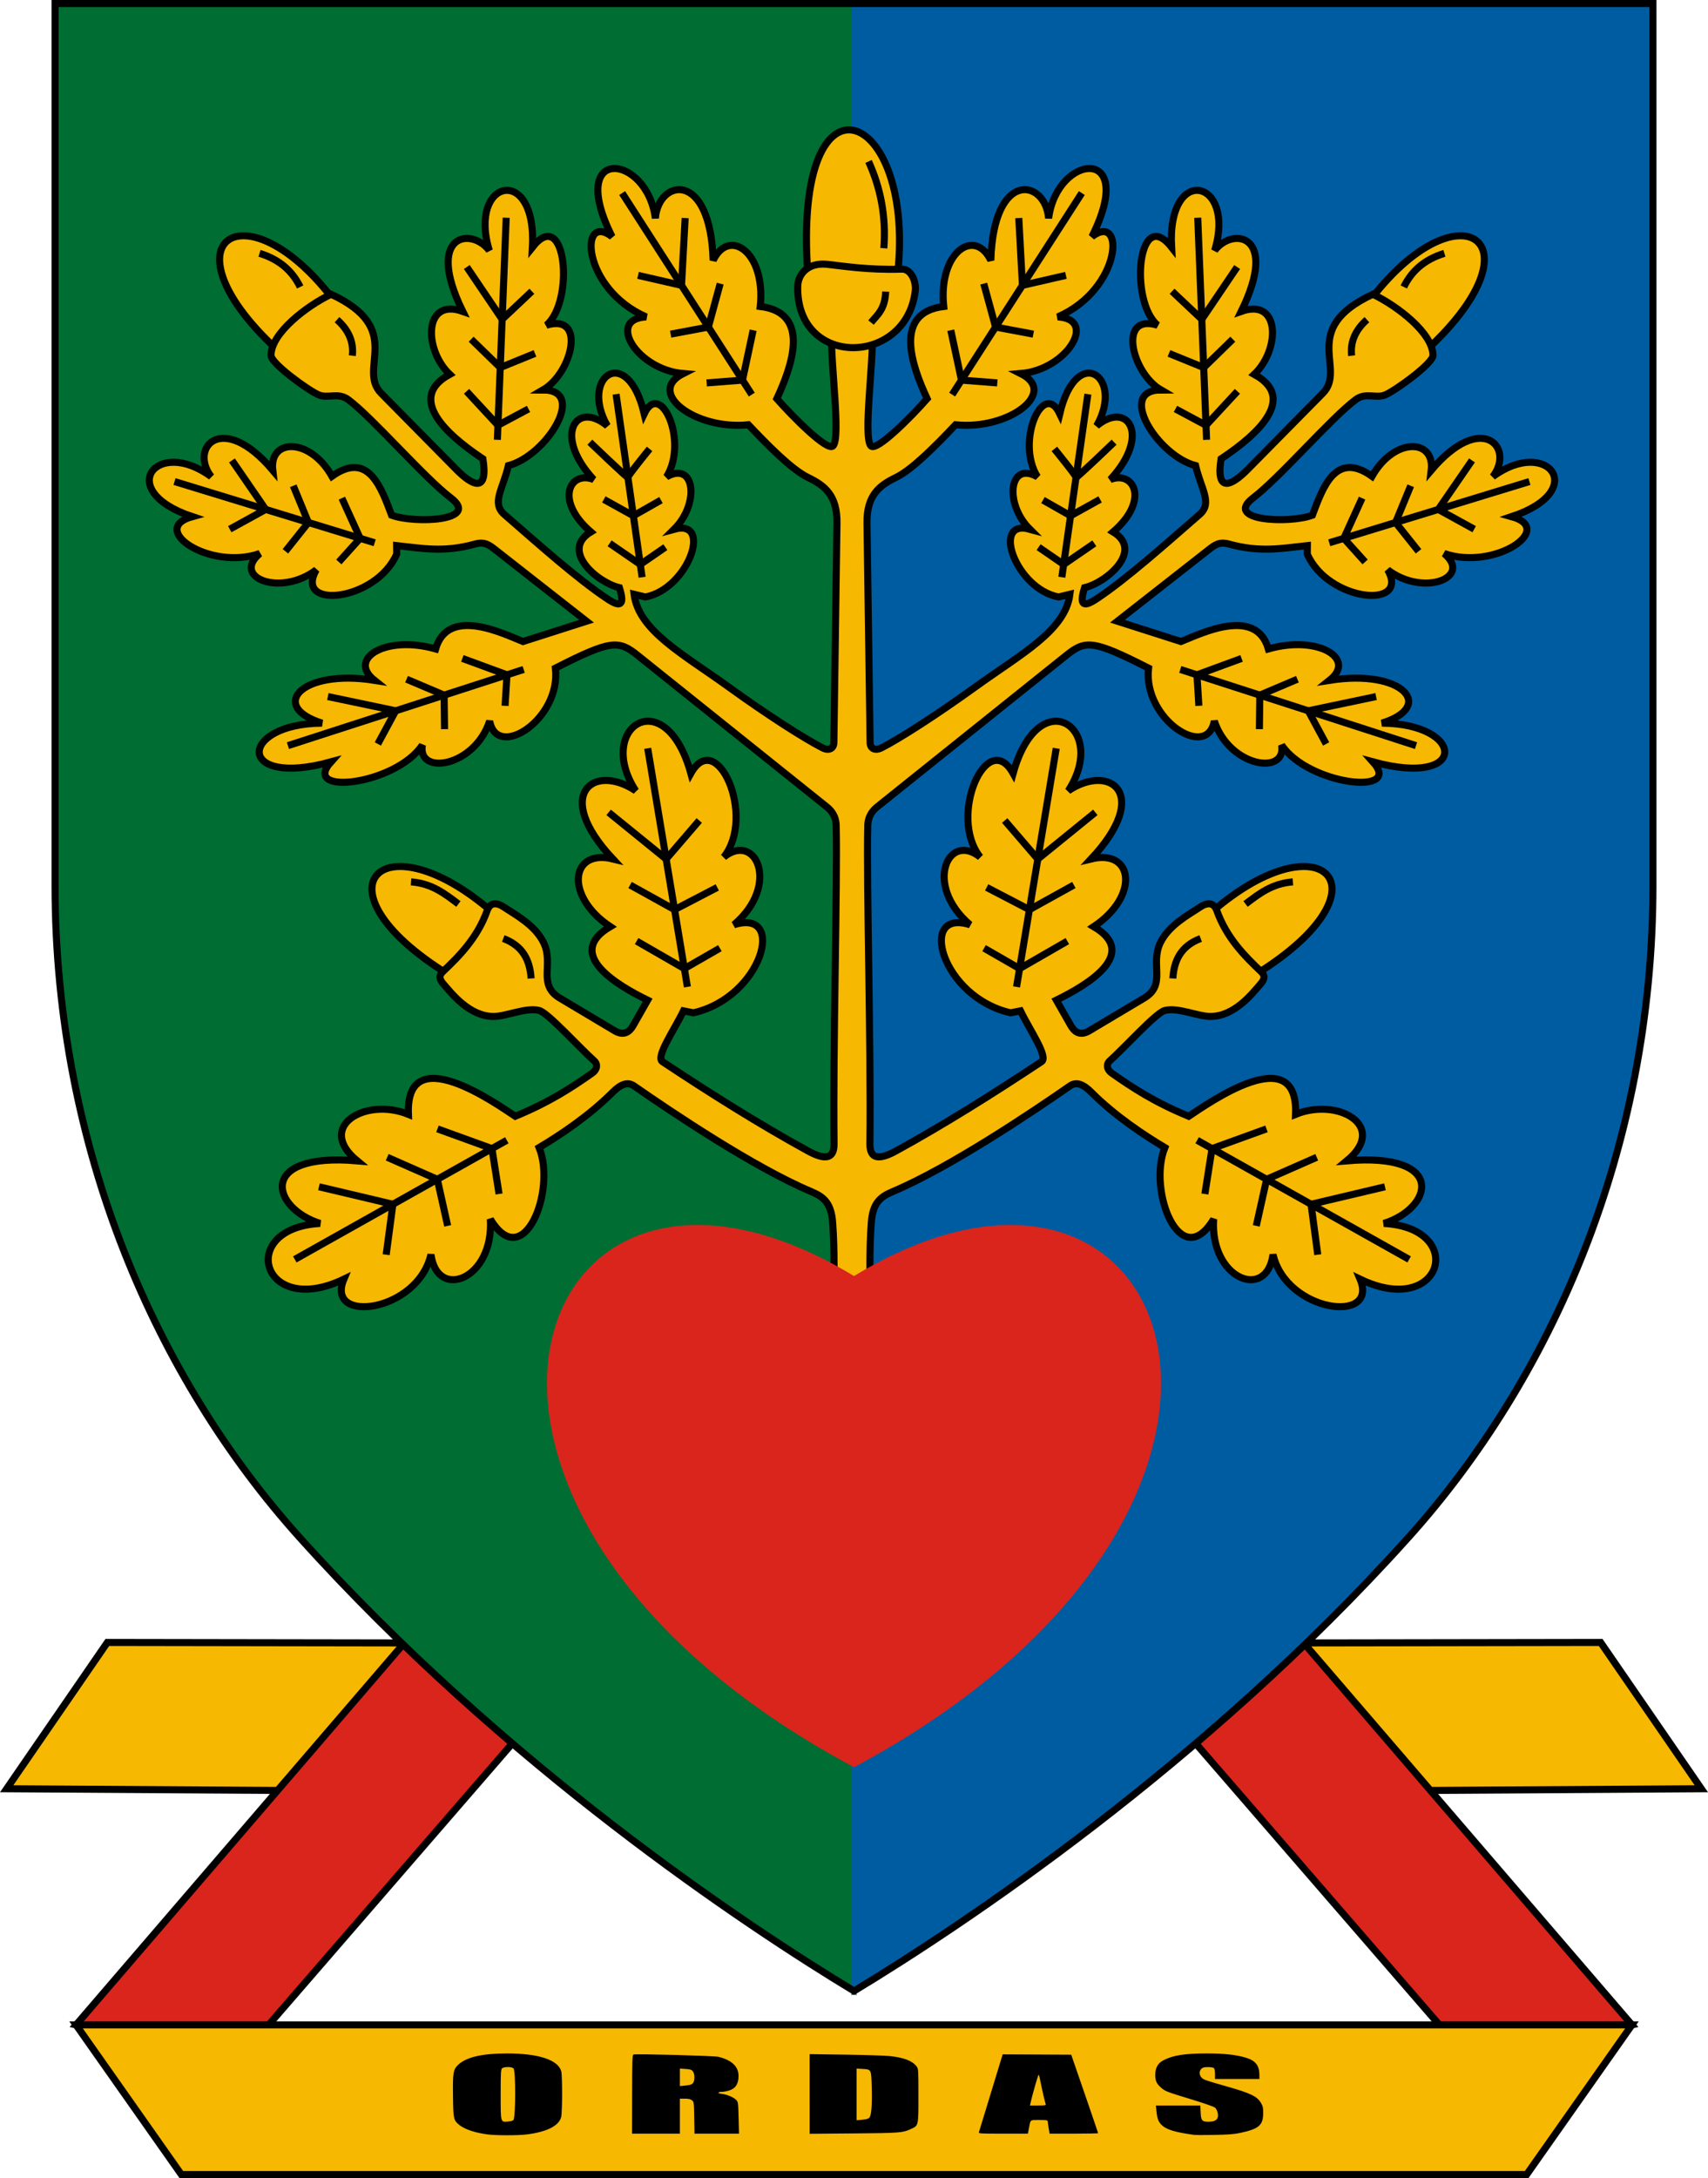
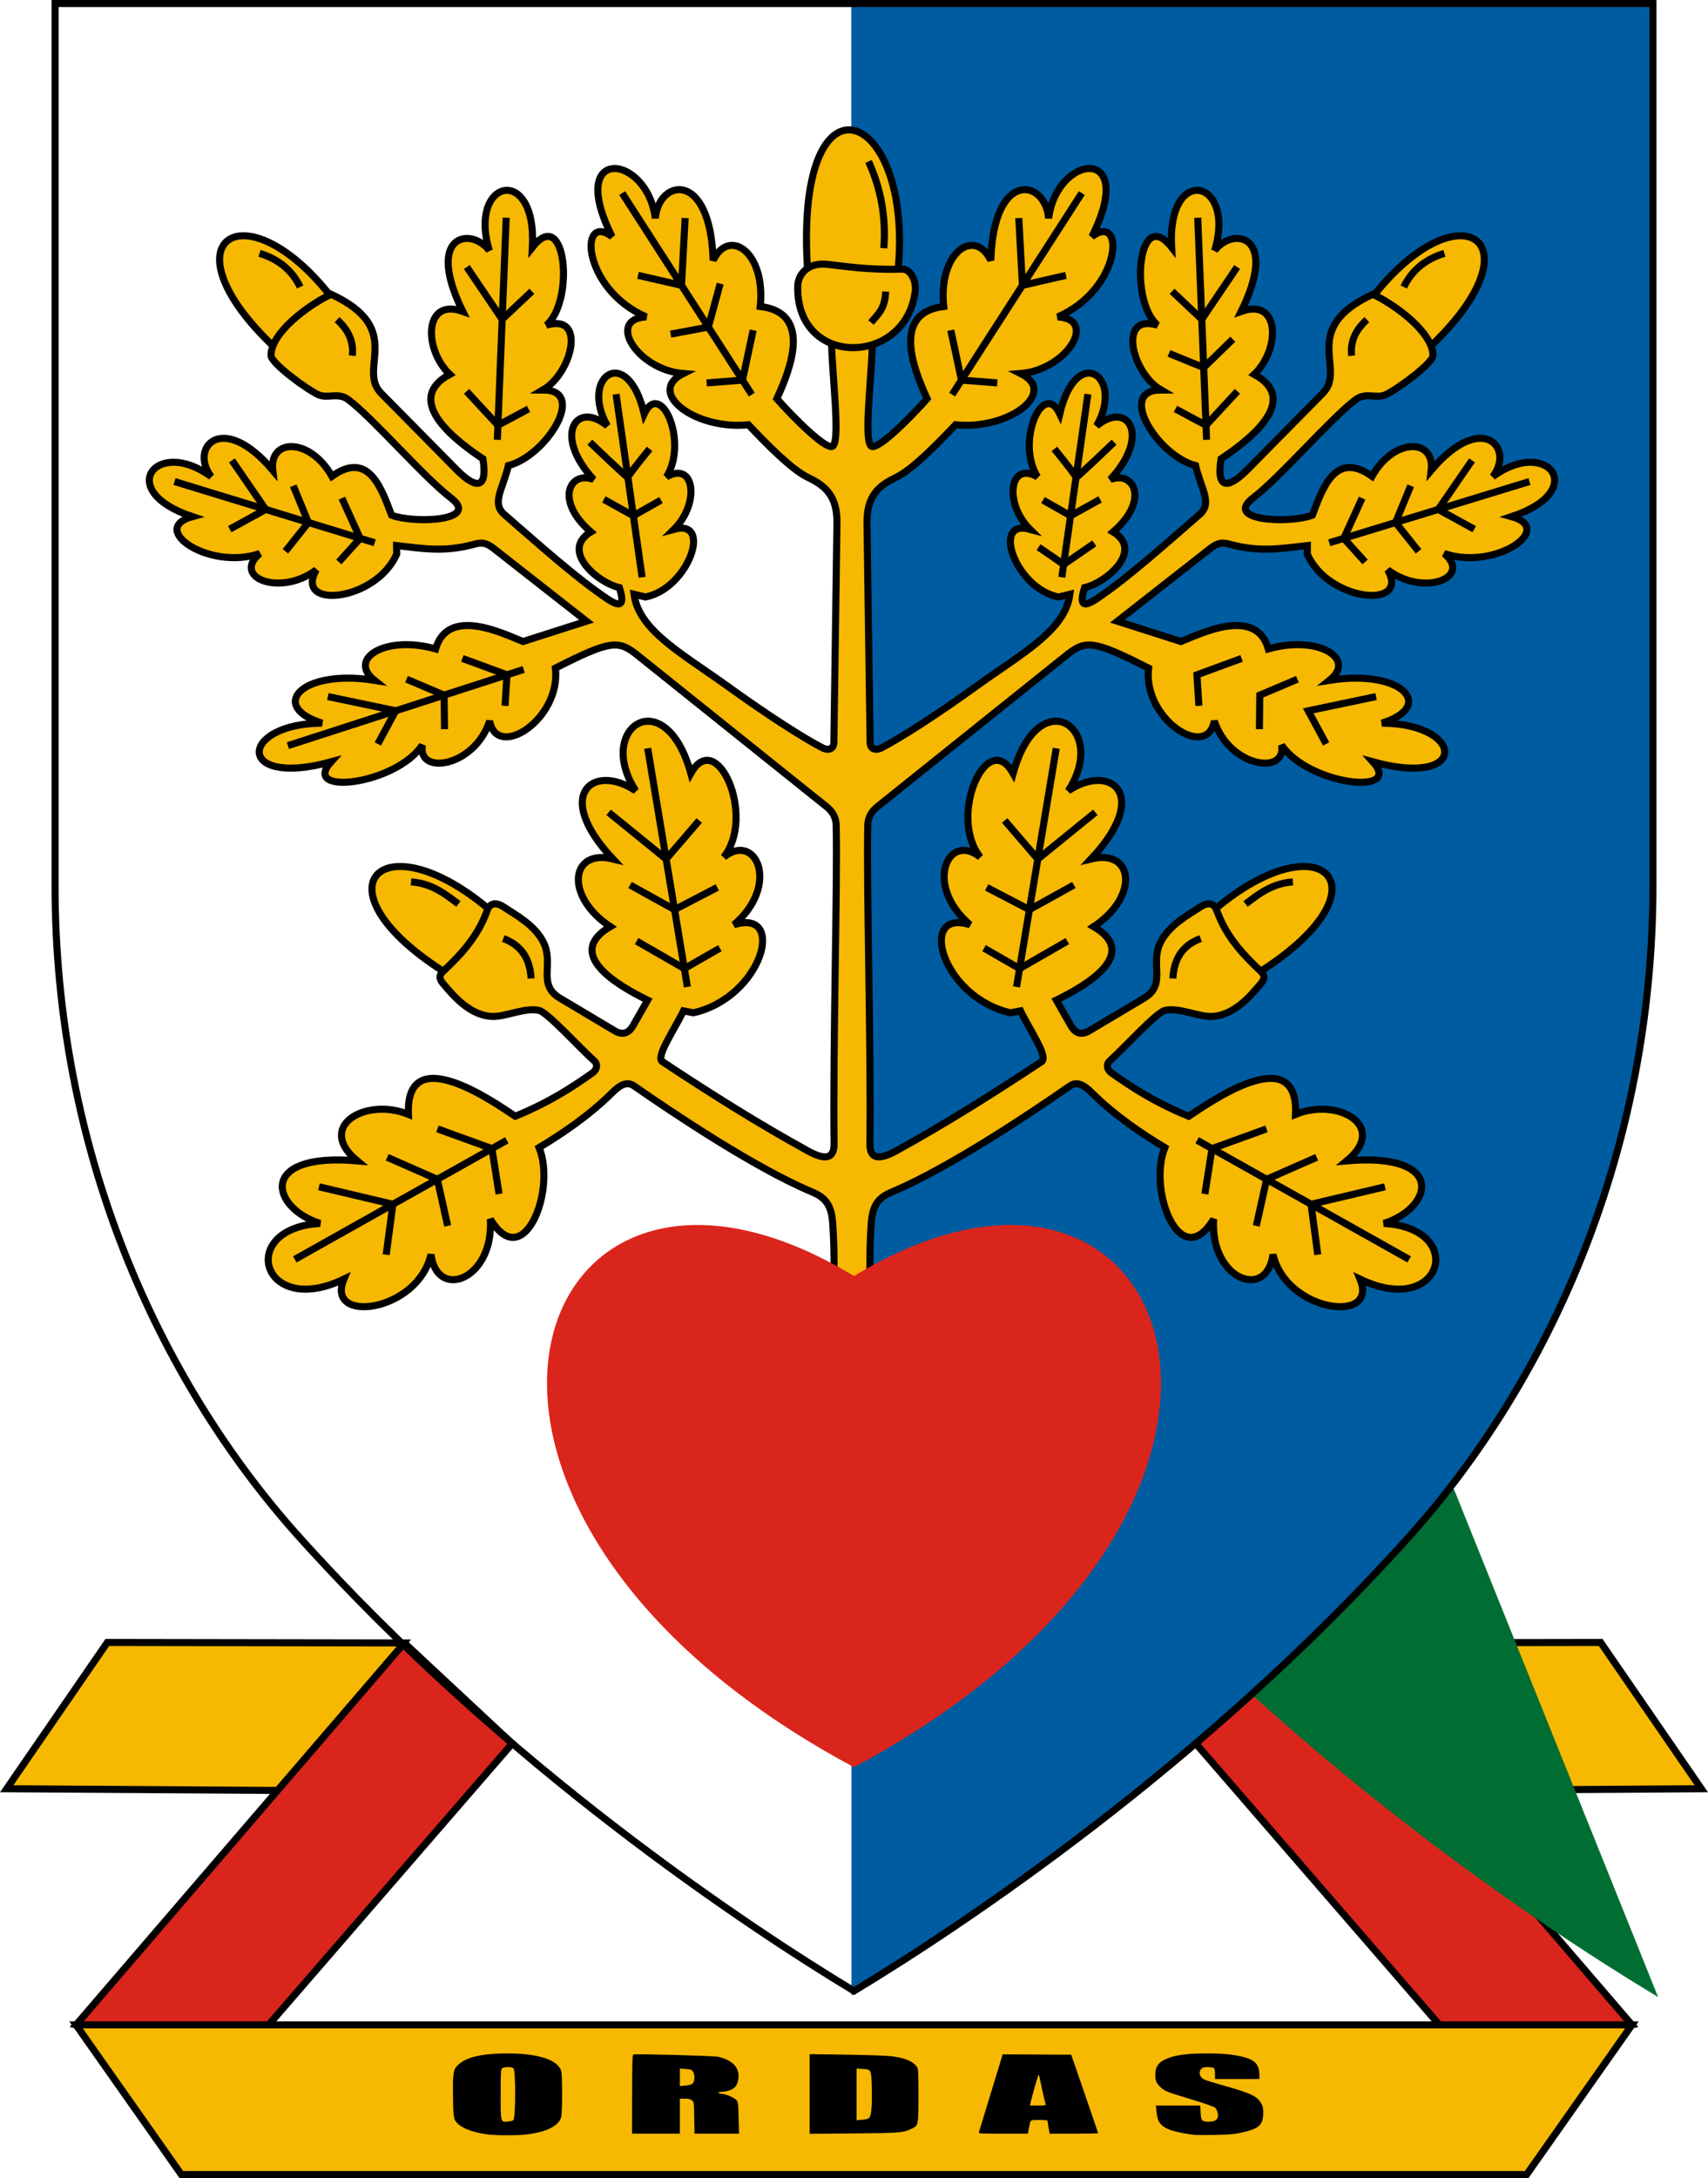
<svg xmlns="http://www.w3.org/2000/svg" xmlns:ns1="http://sodipodi.sourceforge.net/DTD/sodipodi-0.dtd" xmlns:ns2="http://www.inkscape.org/namespaces/inkscape" version="1.1" id="svg81460" width="640.407" height="816.427" viewBox="0 0 640.407 816.427" ns1:docname="HUN_Ordas_COA.svg" ns2:version="1.1 (ce6663b3b7, 2021-05-25)">
  <defs id="defs81464">
    <clipPath clipPathUnits="userSpaceOnUse" id="clipPath70302">
      <path id="path70304" style="font-variation-settings:normal;opacity:1;fill:#da251c;fill-opacity:1;fill-rule:evenodd;stroke:#000000;stroke-width:1.89;stroke-linecap:round;stroke-linejoin:miter;stroke-miterlimit:4;stroke-dasharray:none;stroke-dashoffset:0;stroke-opacity:1;stop-color:#000000;stop-opacity:1" d="m -1839.353,1313.887 v 165.481 c 0,62.393 59.238,120.906 124.504,103.418 79.367,-21.266 169.658,-21.684 195.461,38.223 25.803,-59.907 116.094,-59.489 195.461,-38.223 65.266,17.488 124.504,-41.025 124.504,-103.418 v -165.481 z" />
    </clipPath>
  </defs>
  <ns1:namedview id="namedview81462" pagecolor="#ffffff" bordercolor="#666666" borderopacity="1.0" ns2:pageshadow="2" ns2:pageopacity="0.0" ns2:pagecheckerboard="0" showgrid="false" showborder="false" ns2:zoom="0.34894956" ns2:cx="768.01931" ns2:cy="866.88747" ns2:window-width="1870" ns2:window-height="1016" ns2:window-x="0" ns2:window-y="0" ns2:window-maximized="1" ns2:current-layer="g81466" ns2:snap-bbox="true" ns2:bbox-paths="true" ns2:bbox-nodes="true" ns2:snap-bbox-edge-midpoints="true" ns2:snap-bbox-midpoints="true" ns2:object-paths="true" ns2:snap-intersection-paths="true" ns2:snap-smooth-nodes="true" ns2:snap-midpoints="true" ns2:snap-object-midpoints="true" ns2:snap-center="true" ns2:snap-text-baseline="true" ns2:snap-page="true" showguides="true" ns2:guide-bbox="true" ns2:snap-global="true" fit-margin-top="0" fit-margin-left="0" fit-margin-right="0" fit-margin-bottom="0" />
  <g ns2:groupmode="layer" id="layer1" ns2:label="RASZTER" transform="translate(3003.103,-330.997)" />
  <g ns2:groupmode="layer" ns2:label="Image" id="g81466" transform="translate(3003.103,-330.997)">
    <g id="g22070" />
    <g id="g22106" transform="matrix(1,0,0,0.956,-56.26,76.476)" style="stroke-width:1.023" />
    <g id="g23108" transform="translate(27.636,-14.078)" />
    <g id="g23130" transform="translate(54.975,-27.651)" />
    <g id="g23152" transform="matrix(1,0,0,1.023,82.565,-66.763)" style="stroke-width:0.989" />
    <g id="g41891">
      <path style="font-variation-settings:normal;fill:#f6b801;fill-opacity:1;stroke:#000000;stroke-width:2.646;stroke-linecap:butt;stroke-linejoin:miter;stroke-miterlimit:4;stroke-dasharray:none;stroke-dashoffset:0;stroke-opacity:1;stop-color:#000000" d="m -2851.503,946.822 -111.356,-0.18 -37.738,54.837 112.55,0.705 z" id="path34810" ns2:transform-center-x="243.1509" ns2:transform-center-y="11.141285" />
      <path style="font-variation-settings:normal;fill:#da251c;fill-opacity:1;stroke:#000000;stroke-width:2.646;stroke-linecap:butt;stroke-linejoin:miter;stroke-miterlimit:4;stroke-dasharray:none;stroke-dashoffset:0;stroke-opacity:1;stop-color:#000000" d="m -2851.503,946.822 -123.079,143.179 60.074,13.993 103.461,-119.456 -40.456,-37.716" id="path34812" ns1:nodetypes="ccccc" ns2:transform-center-x="209.91575" ns2:transform-center-y="62.136935" />
      <path style="font-variation-settings:normal;fill:#f6b801;fill-opacity:1;stroke:#000000;stroke-width:2.646;stroke-linecap:butt;stroke-linejoin:miter;stroke-miterlimit:4;stroke-dasharray:none;stroke-dashoffset:0;stroke-opacity:1;stop-color:#000000" d="m -2514.295,946.822 111.356,-0.18 37.738,54.837 -112.55,0.705 z" id="path41249" ns2:transform-center-x="-243.1509" ns2:transform-center-y="11.141285" ns1:nodetypes="ccccc" />
      <path style="font-variation-settings:normal;fill:#da251c;fill-opacity:1;stroke:#000000;stroke-width:2.646;stroke-linecap:butt;stroke-linejoin:miter;stroke-miterlimit:4;stroke-dasharray:none;stroke-dashoffset:0;stroke-opacity:1;stop-color:#000000" d="m -2514.295,946.822 123.079,143.179 -60.074,13.993 -103.461,-119.456 40.456,-37.716" id="path41251" ns1:nodetypes="ccccc" ns2:transform-center-x="-209.91575" ns2:transform-center-y="62.136935" />
      <path style="font-variation-settings:normal;fill:#f6b801;fill-opacity:1;stroke:#000000;stroke-width:2.646;stroke-linecap:butt;stroke-linejoin:miter;stroke-miterlimit:4;stroke-dasharray:none;stroke-dashoffset:0;stroke-opacity:1;stop-color:#000000" d="m -2430.689,1146.101 39.473,-56.1 h -583.366 l 39.473,56.1 z" id="path41253" ns2:transform-center-x="-145.8416" ns2:transform-center-y="154.77999" ns1:nodetypes="ccccc" />
      <path style="fill:#000000;stroke-width:1" d="m -2820.179,1131.069 c -4.778,-0.603 -8.827,-1.967 -10.812,-3.644 -2.056,-1.737 -2.137,-2.111 -2.258,-10.412 -0.13,-8.903 0.073,-10.247 1.8,-11.929 3.069,-2.988 8.915,-4.375 18.469,-4.383 11.781,-0.01 19.128,2.401 20.312,6.664 0.445,1.602 0.422,15.393 -0.029,17.183 -0.833,3.307 -5.406,5.592 -13.075,6.533 -3.114,0.382 -11.342,0.376 -14.408,-0.011 z m 9.604,-5.423 c 0.82,-1.326 0.852,-18.323 0.037,-19.305 -0.593,-0.715 -3.631,-0.733 -4.338,-0.026 -0.434,0.434 -0.503,1.769 -0.503,9.737 0,10.743 -0.093,10.407 2.807,10.166 0.962,-0.08 1.849,-0.334 1.997,-0.572 z m 255.196,5.581 c -6.712,-0.929 -9.951,-1.853 -11.768,-3.355 -1.496,-1.237 -2.048,-2.517 -2.333,-5.41 l -0.222,-2.249 h 8.328 8.327 l 0.118,2.588 c 0.138,3.046 0.505,3.491 2.87,3.491 2.026,0 3.104,-0.453 3.489,-1.465 0.406,-1.069 -0.091,-3.019 -0.973,-3.818 -0.355,-0.322 -4.064,-1.627 -8.241,-2.901 -9.981,-3.044 -10.337,-3.179 -11.886,-4.505 -1.766,-1.511 -2.269,-2.586 -2.269,-4.844 0,-2.753 0.979,-4.448 3.225,-5.583 3.581,-1.81 7.88,-2.469 16.135,-2.475 6.491,0 10.917,0.479 14.639,1.6 3.612,1.088 5.041,2.932 5.041,6.509 v 1.483 h -8.32 -8.32 v -1.856 c 0,-1.021 -0.173,-2.029 -0.384,-2.24 -0.211,-0.211 -1.219,-0.384 -2.24,-0.384 -1.429,0 -2.003,0.147 -2.496,0.64 -0.881,0.881 -0.824,2.405 0.126,3.355 0.77,0.77 1.353,0.971 9.721,3.355 8.564,2.439 11.075,3.651 12.46,6.016 0.758,1.293 0.883,1.853 0.873,3.912 -0.022,4.551 -1.553,5.866 -8.62,7.402 -2.193,0.477 -4.484,0.655 -9.6,0.747 -3.696,0.066 -7.152,0.061 -7.68,-0.012 z m -210.71,-15.191 c 0.024,-13.174 0.08,-14.758 0.536,-14.933 0.828,-0.318 30.194,0.474 31.774,0.857 5.573,1.35 8.094,4.159 7.514,8.373 -0.306,2.226 -1.271,3.484 -3.195,4.166 -0.88,0.312 -2.104,0.575 -2.72,0.585 -1.895,0.031 -2.14,0.533 -0.362,0.744 2.005,0.237 4.553,1.315 5.505,2.329 0.687,0.732 0.733,1.085 0.874,6.694 l 0.148,5.922 h -8.343 -8.343 l -0.1,-5.949 c -0.098,-5.809 -0.118,-5.963 -0.855,-6.56 -0.552,-0.447 -1.262,-0.611 -2.64,-0.611 h -1.885 v 6.56 6.56 h -8.968 -8.968 l 0.026,-14.737 z m 22.79,-4.186 c 0.775,-0.924 0.753,-3.487 -0.037,-4.464 -0.488,-0.603 -0.985,-0.762 -2.72,-0.873 l -2.123,-0.135 v 3.281 3.281 l 2.16,-0.212 c 1.627,-0.16 2.298,-0.377 2.72,-0.88 z m 43.76,4.039 v -14.93 l 13.36,0.198 c 7.348,0.109 14.8,0.341 16.56,0.517 5.37,0.536 8.628,1.788 10.211,3.924 0.646,0.871 0.669,1.258 0.669,10.894 0,11.475 0.058,11.218 -2.856,12.553 -3.091,1.415 -4.075,1.49 -21.384,1.636 l -16.56,0.14 z m 22.451,8.812 c 0.734,-0.895 1.029,-4.981 0.838,-11.607 -0.186,-6.458 -0.156,-6.401 -3.45,-6.587 l -2.239,-0.127 v 9.682 9.682 l 2.16,-0.198 c 1.62,-0.149 2.293,-0.36 2.691,-0.846 z m 41.032,5.512 c 0.236,-0.795 7.128,-23.389 8.097,-26.544 l 0.806,-2.624 12.847,0.064 12.847,0.064 1.333,3.84 c 3.9,11.235 8.747,25.402 8.747,25.569 0,0.105 -4.089,0.191 -9.087,0.191 h -9.087 l -0.353,-2.026 c -0.194,-1.114 -0.353,-2.266 -0.353,-2.56 0,-0.463 -0.424,-0.534 -3.178,-0.534 -3.583,0 -3.24,-0.275 -3.885,3.12 l -0.38,2 h -9.26 c -8.669,0 -9.249,-0.036 -9.094,-0.56 z m 25.038,-10.489 c -0.293,-0.763 -1.38,-5.457 -1.993,-8.602 -0.464,-2.379 -0.603,-2.724 -0.844,-2.08 -0.466,1.246 -2.099,7.002 -2.603,9.171 l -0.464,2 h 3.046 c 2.601,0 3.018,-0.071 2.858,-0.489 z" id="path41585" />
-       <path style="font-variation-settings:normal;opacity:1;fill:#006d33;fill-opacity:1;stroke:#006d33;stroke-width:1.89;stroke-linecap:butt;stroke-linejoin:miter;stroke-miterlimit:4;stroke-dasharray:none;stroke-dashoffset:0;stroke-opacity:1;stop-color:#000000;stop-opacity:1" d="m -2682.899,332.319 h -299.561 v 330.523 c 0,99.109 38.413,185.173 91.566,244.303 77.091,85.761 167.713,145.781 207.995,170.144 z" id="path951" ns1:nodetypes="ccsscc" ns2:transform-center-x="149.78045" ns2:transform-center-y="-415.64586" />
+       <path style="font-variation-settings:normal;opacity:1;fill:#006d33;fill-opacity:1;stroke:#006d33;stroke-width:1.89;stroke-linecap:butt;stroke-linejoin:miter;stroke-miterlimit:4;stroke-dasharray:none;stroke-dashoffset:0;stroke-opacity:1;stop-color:#000000;stop-opacity:1" d="m -2682.899,332.319 v 330.523 c 0,99.109 38.413,185.173 91.566,244.303 77.091,85.761 167.713,145.781 207.995,170.144 z" id="path951" ns1:nodetypes="ccsscc" ns2:transform-center-x="149.78045" ns2:transform-center-y="-415.64586" />
      <path style="font-variation-settings:normal;opacity:1;fill:#005ca1;fill-opacity:1;stroke:#005ca1;stroke-width:1.89;stroke-linecap:butt;stroke-linejoin:miter;stroke-miterlimit:4;stroke-dasharray:none;stroke-dashoffset:0;stroke-opacity:1;stop-color:#000000;stop-opacity:1" d="m -2682.899,332.319 h 299.561 v 330.523 c 0,99.109 -38.413,185.173 -91.566,244.303 -77.091,85.761 -167.713,145.781 -207.995,170.144 z" id="path1584" ns1:nodetypes="ccsscc" ns2:transform-center-x="-149.78045" ns2:transform-center-y="-415.64586" />
      <path style="font-variation-settings:normal;opacity:1;fill:none;fill-opacity:1;stroke:#000000;stroke-width:2.646;stroke-linecap:butt;stroke-linejoin:miter;stroke-miterlimit:4;stroke-dasharray:none;stroke-dashoffset:0;stroke-opacity:1;stop-color:#000000;stop-opacity:1" d="m -2474.904,907.145 c 53.153,-59.13 91.566,-145.194 91.566,-244.303 V 332.319 h -599.122 v 330.523 c 0,99.109 38.413,185.173 91.566,244.303 77.091,85.761 167.713,145.781 207.995,170.144 40.282,-24.363 130.904,-84.383 207.995,-170.144 z" id="path20179" ns1:nodetypes="ssccsscs" ns2:transform-center-x="-149.78045" ns2:transform-center-y="-415.64586" />
      <path style="font-variation-settings:normal;fill:#f6b801;fill-opacity:1;stroke:#000000;stroke-width:2.646;stroke-linecap:butt;stroke-linejoin:miter;stroke-miterlimit:4;stroke-dasharray:none;stroke-dashoffset:0;stroke-opacity:1;stop-color:#000000" d="m -2535.438,698.15 c 57.211,-33.552 27.924,-62.945 -15.53,-23.343" id="path21547" ns1:nodetypes="cc" ns2:transform-center-x="-157.09866" ns2:transform-center-y="371.27869" />
      <path style="font-variation-settings:normal;fill:#f6b801;fill-opacity:1;stroke:#000000;stroke-width:2.646;stroke-linecap:butt;stroke-linejoin:miter;stroke-miterlimit:4;stroke-dasharray:none;stroke-dashoffset:0;stroke-opacity:1;stop-color:#000000" d="m -2470.098,463.891 c 47.512,-42.375 13.913,-65.197 -20.217,-19.117" id="path21549" ns1:nodetypes="cc" ns2:transform-center-x="-215.98165" ns2:transform-center-y="135.93926" />
      <path style="font-variation-settings:normal;fill:#f6b801;fill-opacity:1;stroke:#000000;stroke-width:2.646;stroke-linecap:butt;stroke-linejoin:miter;stroke-miterlimit:4;stroke-dasharray:none;stroke-dashoffset:0;stroke-opacity:1;stop-color:#000000" d="m -2699.778,438.702 c -8.338,-87.37 41.616,-68.851 32.928,-2.316" id="path22747" ns1:nodetypes="cc" />
      <path style="font-variation-settings:normal;fill:#f6b801;fill-opacity:1;stroke:#000000;stroke-width:2.646;stroke-linecap:butt;stroke-linejoin:miter;stroke-miterlimit:4;stroke-dasharray:none;stroke-dashoffset:0;stroke-opacity:1;stop-color:#000000" d="m -2831.88,698.15 c -57.211,-33.552 -27.924,-62.945 15.53,-23.343" id="path20823" ns1:nodetypes="cc" ns2:transform-center-x="157.09866" ns2:transform-center-y="371.27869" />
      <path style="font-variation-settings:normal;fill:#f6b801;fill-opacity:1;stroke:#000000;stroke-width:2.646;stroke-linecap:butt;stroke-linejoin:miter;stroke-miterlimit:4;stroke-dasharray:none;stroke-dashoffset:0;stroke-opacity:1;stop-color:#000000" d="m -2897.22,463.891 c -47.512,-42.375 -13.913,-65.197 20.217,-19.117" id="path20154" ns1:nodetypes="cc" ns2:transform-center-x="215.98165" ns2:transform-center-y="135.93926" />
      <path style="font-variation-settings:normal;fill:#f6b801;fill-opacity:1;stroke:#000000;stroke-width:2.646;stroke-linecap:butt;stroke-linejoin:miter;stroke-miterlimit:4;stroke-dasharray:none;stroke-dashoffset:0;stroke-opacity:1;stop-color:#000000" d="m -2676.695,817.861 c -0.21,-6.415 -0.517,-17.906 0.29,-28.66 0.533,-7.115 3.201,-9.519 7.956,-11.518 21.546,-9.055 52.836,-30.127 66.502,-39.636 2.558,-1.78 5.2,-0.463 8.073,2.41 8.9,8.9 19.812,16.093 27.532,20.695 -6.526,16.073 5.82,47.533 18.283,26.828 -1.427,22.481 19.929,30.814 22.262,13.239 5.018,21.752 39.811,26.189 32.641,9.248 30.901,14.893 40.444,-19.14 8.935,-20.881 18.372,-5.78 23.724,-26.68 -13.902,-23.468 15.701,-12.938 -3.239,-23.933 -19.223,-17.411 1.18,-28.355 -33.018,-3.934 -40.052,0.707 -12.859,-5.291 -21.141,-10.752 -28.804,-16.135 -2.132,-1.497 -2.022,-3.549 -0.887,-4.553 5.373,-4.753 17.39,-18.07 20.663,-18.947 4.872,-1.305 12.408,2.224 17.13,2.225 9.068,0.002 15.705,-8.557 18.832,-12.179 1.692,-1.961 1.696,-3.218 0.126,-4.707 -5.802,-5.506 -12.85,-12.463 -16.53,-22.811 -1.344,-3.78 -4.433,-2.534 -6.207,-1.343 -4.206,2.824 -11.778,6.747 -14.992,13.448 -3.861,8.052 2.421,15.655 -6.016,20.685 l -20.58,12.27 c -3.4,2.027 -5.551,0.499 -6.936,-1.935 l -5.43,-9.543 c 11.517,-5.646 31.381,-17.363 14.009,-27.557 17.148,-11.357 15.008,-29.274 -0.977,-25.363 22.762,-24.31 7.201,-36.099 -8.566,-25.564 15.396,-23.752 -11.059,-41.238 -20.669,-6.517 -9.699,-17.366 -24.573,15.993 -12.364,31.378 -12.044,-9.673 -21.314,10.484 -3.806,25.365 -19.81,-6.317 -10.765,27.116 15.199,33.004 l 3.726,-0.73 c 3.457,7.169 10.685,17.449 7.828,19.077 -17.891,11.878 -36.56,23.596 -54.508,33.436 -5.91,3.24 -9.849,3.409 -9.778,-2.672 0.437,-37.241 -1.3,-96.629 -0.8,-119.257 0.088,-3.995 2.238,-6.012 3.725,-7.203 l 70.775,-56.686 c 7.114,-5.698 9.918,-5.779 30.777,4.837 -2.189,19.096 21.943,34.747 24.652,19.815 5.7,17.321 27.182,20.55 25.236,9.009 9.922,14.958 45.858,19.219 34.232,6.299 35.972,9.883 34.699,-14.308 3.372,-14.501 20.246,-6.274 7.873,-20.413 -19.644,-16.046 10.301,-8.191 -4.362,-17.075 -22.929,-11.77 -4.651,-16.14 -25.558,-5.621 -32.771,-2.774 l -23.806,-7.612 34.184,-26.788 c 2.415,-1.892 4.074,-3.119 7.661,-2.129 11.684,3.224 19.74,1.593 29.363,0.562 l -0.033,3.192 c 7.828,17.831 38.679,20.908 30.144,5.901 13.457,10.216 31.882,2.886 21.184,-6.116 18.857,6.517 41.969,-9.23 25.294,-13.824 29.436,-9.769 13.38,-30.058 -7.07,-15 8.375,-10.834 -4.106,-24.83 -23.089,-2.38 1.394,-11.985 -13.882,-12.404 -22.191,2.249 -13.782,-9.836 -18.562,4.567 -22.363,14.593 -8.648,3.239 -33.552,2.147 -22.197,-6.504 10.088,-7.686 29.305,-30.038 38.474,-36.846 3.827,-2.841 7.667,-0.238 11.157,-1.802 4.095,-1.835 17.778,-11.763 17.776,-14.766 -0.01,-8.323 -13.403,-18.551 -22.536,-22.905 -28.024,13.019 -9.621,27.852 -18.736,37.088 l -28.215,28.59 c -6.179,6.261 -11.993,8.904 -9.968,-3.981 8.311,-5.573 30.957,-21.569 12.443,-31.671 9.729,-9.17 9.932,-28.871 -4.881,-23.595 14.324,-29.138 -3.225,-31.749 -9.96,-22.826 8.181,-26.845 -17.89,-32.684 -16.148,-1.226 -12.643,-16.068 -15.931,20.201 -5.266,29.226 -15.117,-4.647 -9.651,17.953 1.294,24.267 -16.769,-0.028 -1.291,24.661 12.969,28.354 2.102,8.928 6.438,14.035 1.508,18.322 -12.722,11.063 -27.308,24.118 -38.644,31.651 -4.746,3.154 -6.659,2.672 -4.49,-4.22 8.33,-1.934 22.237,-13.944 10.719,-20.895 13.771,-11.897 7.791,-23.108 -1.054,-19.645 15.338,-16.549 6.598,-29.821 -5.129,-20.115 10.52,-18.529 -7.561,-31.13 -13.834,-4.526 -6.18,-13.002 -16.648,10.474 -8.366,23.63 -10.734,-6.099 -12.486,10.109 -2.847,19.659 -14.611,-4.05 -5.377,22.306 10.769,25.391 l 4.252,-1.026 c -1.723,13.657 -18.426,22.442 -35.304,34.633 -14.489,10.465 -28.456,19.433 -35.357,22.94 -2.492,1.266 -4.226,0.165 -4.256,-1.936 l -1.164,-82.317 c -0.147,-10.369 4.597,-14.079 10.821,-17.081 6.194,-2.987 15.247,-12.231 22.388,-19.771 19.943,2.069 38.573,-12.125 24.448,-19.194 17.332,-1.441 28.931,-20.473 13.874,-21.226 24.182,-10.568 25.302,-39.589 12.801,-30.099 17.357,-34.55 -13.074,-31.205 -16.24,-6.855 -1.169,-14.748 -20.667,-18.427 -21.659,15.761 -6.026,-12.487 -19.79,-3.086 -17.665,17.276 -19.055,2.265 -11.934,22.286 -6.211,34.574 -6.059,6.86 -19.059,19.97 -21.096,17.682 -2.931,-3.291 0.911,-29.938 0.599,-43.051 l -7.69,-0.616 -7.69,0.616 c -0.313,13.113 3.53,39.759 0.599,43.051 -2.037,2.288 -15.037,-10.822 -21.096,-17.682 5.723,-12.287 12.844,-32.309 -6.211,-34.574 2.125,-20.363 -11.639,-29.763 -17.665,-17.276 -0.992,-34.188 -20.49,-30.509 -21.659,-15.761 -3.166,-24.35 -33.597,-27.695 -16.24,6.855 -12.502,-9.49 -11.381,19.531 12.801,30.099 -15.057,0.752 -3.458,19.785 13.874,21.226 -14.126,7.069 4.505,21.263 24.448,19.194 7.141,7.54 16.194,16.784 22.388,19.771 6.224,3.002 10.968,6.712 10.821,17.081 l -1.164,82.317 c -0.03,2.101 -1.764,3.203 -4.256,1.936 -6.902,-3.507 -20.869,-12.475 -35.357,-22.94 -16.878,-12.191 -33.581,-20.976 -35.304,-34.633 l 4.252,1.026 c 16.146,-3.085 25.38,-29.441 10.769,-25.391 9.639,-9.55 7.887,-25.758 -2.847,-19.659 8.282,-13.156 -2.186,-36.632 -8.366,-23.63 -6.273,-26.605 -24.354,-14.004 -13.834,4.526 -11.728,-9.705 -20.467,3.566 -5.129,20.115 -8.845,-3.463 -14.826,7.748 -1.054,19.645 -11.518,6.951 2.388,18.961 10.719,20.895 2.169,6.892 0.256,7.374 -4.49,4.22 -11.336,-7.532 -25.922,-20.588 -38.644,-31.651 -4.929,-4.287 -0.594,-9.395 1.508,-18.322 14.26,-3.693 29.737,-28.382 12.969,-28.354 10.944,-6.314 16.41,-28.914 1.294,-24.267 10.666,-9.025 7.378,-45.294 -5.266,-29.226 1.741,-31.458 -24.33,-25.619 -16.148,1.226 -6.735,-8.923 -24.284,-6.313 -9.96,22.826 -14.813,-5.275 -14.611,14.425 -4.881,23.595 -18.515,10.101 4.132,26.098 12.443,31.671 2.025,12.886 -3.789,10.242 -9.968,3.981 l -28.215,-28.59 c -9.115,-9.236 9.289,-24.069 -18.736,-37.088 -9.134,4.353 -22.526,14.582 -22.536,22.905 0,3.004 13.681,12.931 17.776,14.766 3.49,1.564 7.33,-1.039 11.157,1.802 9.169,6.808 28.386,29.16 38.474,36.846 11.355,8.651 -13.55,9.743 -22.197,6.504 -3.801,-10.026 -8.582,-24.43 -22.363,-14.593 -8.309,-14.654 -23.585,-14.234 -22.191,-2.249 -18.983,-22.45 -31.464,-8.453 -23.089,2.38 -20.449,-15.058 -36.506,5.231 -7.07,15 -16.675,4.594 6.437,20.341 25.294,13.824 -10.698,9.002 7.727,16.332 21.184,6.116 -8.535,15.007 22.317,11.93 30.144,-5.901 l -0.033,-3.192 c 9.622,1.031 17.678,2.662 29.363,-0.562 3.587,-0.99 5.246,0.237 7.661,2.129 l 34.184,26.788 -23.806,7.612 c -7.213,-2.847 -28.12,-13.366 -32.771,2.774 -18.567,-5.305 -33.23,3.58 -22.929,11.77 -27.517,-4.367 -39.89,9.771 -19.644,16.046 -31.326,0.194 -32.6,24.385 3.372,14.501 -11.626,12.92 24.31,8.659 34.232,-6.299 -1.946,11.541 19.535,8.312 25.236,-9.009 2.709,14.932 26.842,-0.718 24.652,-19.815 20.858,-10.616 23.663,-10.535 30.777,-4.837 l 70.775,56.686 c 1.487,1.191 3.637,3.208 3.725,7.203 0.499,22.628 -1.238,82.017 -0.8,119.257 0.071,6.082 -3.868,5.913 -9.778,2.672 -17.948,-9.84 -36.617,-21.558 -54.508,-33.436 -2.857,-1.627 4.371,-11.908 7.828,-19.077 l 3.726,0.73 c 25.964,-5.888 35.008,-39.32 15.199,-33.004 17.507,-14.881 8.238,-35.038 -3.806,-25.365 12.209,-15.385 -2.665,-48.744 -12.364,-31.378 -9.61,-34.722 -36.065,-17.235 -20.669,6.517 -15.768,-10.535 -31.328,1.254 -8.566,25.564 -15.984,-3.91 -18.124,14.007 -0.977,25.363 -17.372,10.194 2.491,21.911 14.009,27.557 l -5.43,9.543 c -1.385,2.434 -3.536,3.962 -6.936,1.935 l -20.58,-12.27 c -8.436,-5.03 -2.155,-12.633 -6.016,-20.685 -3.214,-6.701 -10.786,-10.624 -14.992,-13.448 -1.774,-1.191 -4.863,-2.437 -6.207,1.343 -3.68,10.349 -10.728,17.305 -16.53,22.811 -1.569,1.489 -1.566,2.747 0.126,4.707 3.126,3.622 9.764,12.181 18.832,12.179 4.722,-10e-4 12.258,-3.53 17.13,-2.225 3.272,0.877 15.29,14.194 20.663,18.947 1.135,1.004 1.245,3.056 -0.887,4.553 -7.663,5.383 -15.945,10.844 -28.804,16.135 -7.033,-4.641 -41.232,-29.062 -40.052,-0.707 -15.984,-6.522 -34.924,4.473 -19.223,17.411 -37.626,-3.212 -32.274,17.688 -13.902,23.468 -31.51,1.741 -21.966,35.774 8.935,20.881 -7.17,16.941 27.623,12.504 32.641,-9.248 2.334,17.575 23.689,9.242 22.262,-13.239 12.463,20.705 24.809,-10.755 18.283,-26.828 7.72,-4.601 18.631,-11.795 27.532,-20.695 2.873,-2.873 5.515,-4.19 8.073,-2.41 13.666,9.51 44.956,30.581 66.502,39.636 4.755,1.999 7.423,4.403 7.956,11.518 0.806,10.753 0.5,22.244 0.29,28.66" id="path21551" ns1:nodetypes="cssssccccccccssssssssssssccccccccccssssscccccccccsscccccccccsssscssccccccccsscccccccccsssssccccccccscccsccccccccssssscccccccccssccccccccsscsssscccccccccsscccccccccsssssccccccccccssssssssssssccccccccssssc" ns2:transform-center-x="-132.10982" ns2:transform-center-y="301.78925" />
      <path style="font-variation-settings:normal;fill:none;fill-opacity:1;stroke:#000000;stroke-width:2.646;stroke-linecap:butt;stroke-linejoin:miter;stroke-miterlimit:4;stroke-dasharray:none;stroke-dashoffset:0;stroke-opacity:1;stop-color:#000000" d="m -2769.832,403.362 48.614,75.546" id="path19937" ns2:transform-center-x="62.62555" ns2:transform-center-y="135.4426" />
      <path style="font-variation-settings:normal;fill:none;fill-opacity:1;stroke:#000000;stroke-width:2.646;stroke-linecap:butt;stroke-linejoin:miter;stroke-miterlimit:4;stroke-dasharray:none;stroke-dashoffset:0;stroke-opacity:1;stop-color:#000000" d="m -2763.876,434.217 16.307,3.742 1.361,-25.231" id="path19939" ns2:transform-center-x="72.1425" ns2:transform-center-y="119.65055" />
      <path style="font-variation-settings:normal;fill:none;fill-opacity:1;stroke:#000000;stroke-width:2.646;stroke-linecap:butt;stroke-linejoin:miter;stroke-miterlimit:4;stroke-dasharray:none;stroke-dashoffset:0;stroke-opacity:1;stop-color:#000000" d="m -2751.654,456.249 14.146,-2.656 4.439,-16.288" id="path19941" ns2:transform-center-x="59.4623" ns2:transform-center-y="141.08467" />
      <path style="font-variation-settings:normal;fill:none;fill-opacity:1;stroke:#000000;stroke-width:2.646;stroke-linecap:butt;stroke-linejoin:miter;stroke-miterlimit:4;stroke-dasharray:none;stroke-dashoffset:0;stroke-opacity:1;stop-color:#000000" d="m -2738.151,474.528 13.44,-1.049 4.004,-18.709" id="path19943" ns2:transform-center-x="46.5302" ns2:transform-center-y="158.95631" />
      <path style="font-variation-settings:normal;fill:none;fill-opacity:1;stroke:#000000;stroke-width:2.646;stroke-linecap:butt;stroke-linejoin:miter;stroke-miterlimit:4;stroke-dasharray:none;stroke-dashoffset:0;stroke-opacity:1;stop-color:#000000" d="m -2813.305,412.615 -3.315,83.239" id="path19945" ns2:transform-center-x="132.0629" ns2:transform-center-y="148.54263" />
      <path style="font-variation-settings:normal;fill:none;fill-opacity:1;stroke:#000000;stroke-width:2.646;stroke-linecap:butt;stroke-linejoin:miter;stroke-miterlimit:4;stroke-dasharray:none;stroke-dashoffset:0;stroke-opacity:1;stop-color:#000000" d="m -2828.077,431.084 13.256,19.61 11.143,-10.514" id="path19947" ns2:transform-center-x="132.9784" ns2:transform-center-y="135.19713" />
-       <path style="font-variation-settings:normal;fill:none;fill-opacity:1;stroke:#000000;stroke-width:2.646;stroke-linecap:butt;stroke-linejoin:miter;stroke-miterlimit:4;stroke-dasharray:none;stroke-dashoffset:0;stroke-opacity:1;stop-color:#000000" d="m -2826.446,458.144 10.905,10.629 13.032,-5.307" id="path19949" ns2:transform-center-x="131.57855" ns2:transform-center-y="157.76627" />
      <path style="font-variation-settings:normal;fill:none;fill-opacity:1;stroke:#000000;stroke-width:2.646;stroke-linecap:butt;stroke-linejoin:miter;stroke-miterlimit:4;stroke-dasharray:none;stroke-dashoffset:0;stroke-opacity:1;stop-color:#000000" d="m -2828.177,477.679 11.775,12.729 11.461,-6.134" id="path19951" ns2:transform-center-x="133.6599" ns2:transform-center-y="178.35128" />
      <path style="font-variation-settings:normal;fill:none;fill-opacity:1;stroke:#000000;stroke-width:2.646;stroke-linecap:butt;stroke-linejoin:miter;stroke-miterlimit:4;stroke-dasharray:none;stroke-dashoffset:0;stroke-opacity:1;stop-color:#000000" d="m -2876.735,450.828 c 4.336,3.854 6.312,8.341 5.732,13.498" id="path19986" ns1:nodetypes="cc" ns2:transform-center-x="190.91998" ns2:transform-center-y="151.88473" />
      <path style="font-variation-settings:normal;fill:none;fill-opacity:1;stroke:#000000;stroke-width:2.646;stroke-linecap:butt;stroke-linejoin:miter;stroke-miterlimit:4;stroke-dasharray:none;stroke-dashoffset:0;stroke-opacity:1;stop-color:#000000" d="m -2905.796,425.954 c 7.862,2.414 12.452,6.932 15.241,12.609" id="path20668" ns1:nodetypes="cc" ns2:transform-center-x="215.27635" ns2:transform-center-y="126.56628" />
      <path style="font-variation-settings:normal;fill:none;fill-opacity:1;stroke:#000000;stroke-width:2.646;stroke-linecap:butt;stroke-linejoin:miter;stroke-miterlimit:4;stroke-dasharray:none;stroke-dashoffset:0;stroke-opacity:1;stop-color:#000000" d="m -2937.669,511.498 75.054,22.951" id="path20760" ns2:transform-center-x="217.24265" ns2:transform-center-y="217.28122" />
      <path style="font-variation-settings:normal;fill:none;fill-opacity:1;stroke:#000000;stroke-width:2.646;stroke-linecap:butt;stroke-linejoin:miter;stroke-miterlimit:4;stroke-dasharray:none;stroke-dashoffset:0;stroke-opacity:1;stop-color:#000000" d="m -2916.129,503.575 12.64,18.375 -13.468,7.405" id="path20762" ns2:transform-center-x="227.32305" ns2:transform-center-y="210.77289" />
      <path style="font-variation-settings:normal;fill:none;fill-opacity:1;stroke:#000000;stroke-width:2.646;stroke-linecap:butt;stroke-linejoin:miter;stroke-miterlimit:4;stroke-dasharray:none;stroke-dashoffset:0;stroke-opacity:1;stop-color:#000000" d="m -2893.147,513.082 5.668,13.764 -8.611,10.8" id="path20764" ns2:transform-center-x="208.8853" ns2:transform-center-y="219.67149" />
      <path style="font-variation-settings:normal;fill:none;fill-opacity:1;stroke:#000000;stroke-width:2.646;stroke-linecap:butt;stroke-linejoin:miter;stroke-miterlimit:4;stroke-dasharray:none;stroke-dashoffset:0;stroke-opacity:1;stop-color:#000000" d="m -2874.921,517.722 6.848,15.058 -7.986,8.859" id="path20766" ns2:transform-center-x="189.1667" ns2:transform-center-y="223.9883" />
      <path style="font-variation-settings:normal;fill:none;fill-opacity:1;stroke:#000000;stroke-width:2.646;stroke-linecap:butt;stroke-linejoin:miter;stroke-miterlimit:4;stroke-dasharray:none;stroke-dashoffset:0;stroke-opacity:1;stop-color:#000000" d="m -2772.108,478.74 9.763,68.63" id="path20768" ns2:transform-center-x="84.3273" ns2:transform-center-y="207.36301" />
      <path style="font-variation-settings:normal;fill:none;fill-opacity:1;stroke:#000000;stroke-width:2.646;stroke-linecap:butt;stroke-linejoin:miter;stroke-miterlimit:4;stroke-dasharray:none;stroke-dashoffset:0;stroke-opacity:1;stop-color:#000000" d="m -2781.942,496.743 c 0,0 14.355,13.781 14.271,13.189 -0.084,-0.593 8.126,-10.666 8.126,-10.666" id="path20770" ns2:transform-center-x="87.8443" ns2:transform-center-y="197.65461" />
      <path style="font-variation-settings:normal;fill:none;fill-opacity:1;stroke:#000000;stroke-width:2.646;stroke-linecap:butt;stroke-linejoin:miter;stroke-miterlimit:4;stroke-dasharray:none;stroke-dashoffset:0;stroke-opacity:1;stop-color:#000000" d="m -2776.698,518.19 11.075,6.139 10.35,-5.876" id="path20772" ns2:transform-center-x="83.0858" ns2:transform-center-y="215.56764" />
-       <path style="font-variation-settings:normal;fill:none;fill-opacity:1;stroke:#000000;stroke-width:2.646;stroke-linecap:butt;stroke-linejoin:miter;stroke-miterlimit:4;stroke-dasharray:none;stroke-dashoffset:0;stroke-opacity:1;stop-color:#000000" d="m -2774.527,534.659 11.499,7.905 9.394,-6.466" id="path20774" ns2:transform-center-x="81.1816" ns2:transform-center-y="232.91973" />
      <path style="font-variation-settings:normal;fill:none;fill-opacity:1;stroke:#000000;stroke-width:2.646;stroke-linecap:butt;stroke-linejoin:miter;stroke-miterlimit:4;stroke-dasharray:none;stroke-dashoffset:0;stroke-opacity:1;stop-color:#000000" d="m -2895.147,610.488 88.389,-28.561" id="path20776" ns2:transform-center-x="168.0533" ns2:transform-center-y="290.51512" />
      <path style="font-variation-settings:normal;fill:none;fill-opacity:1;stroke:#000000;stroke-width:2.646;stroke-linecap:butt;stroke-linejoin:miter;stroke-miterlimit:4;stroke-dasharray:none;stroke-dashoffset:0;stroke-opacity:1;stop-color:#000000" d="m -2829.744,577.796 16.733,6.151 -0.717,11.616" id="path20817" ns2:transform-center-x="138.47805" ns2:transform-center-y="280.987" />
      <path style="font-variation-settings:normal;fill:none;fill-opacity:1;stroke:#000000;stroke-width:2.646;stroke-linecap:butt;stroke-linejoin:miter;stroke-miterlimit:4;stroke-dasharray:none;stroke-dashoffset:0;stroke-opacity:1;stop-color:#000000" d="m -2850.673,585.583 14.095,5.979 0.155,12.751" id="path20819" ns2:transform-center-x="160.64875" ns2:transform-center-y="289.2563" />
      <path style="font-variation-settings:normal;fill:none;fill-opacity:1;stroke:#000000;stroke-width:2.646;stroke-linecap:butt;stroke-linejoin:miter;stroke-miterlimit:4;stroke-dasharray:none;stroke-dashoffset:0;stroke-opacity:1;stop-color:#000000" d="m -2880.172,592.097 25.437,5.333 -6.707,12.423" id="path20821" ns2:transform-center-x="184.5542" ns2:transform-center-y="295.28252" />
      <path style="font-variation-settings:normal;fill:none;fill-opacity:1;stroke:#000000;stroke-width:2.646;stroke-linecap:butt;stroke-linejoin:miter;stroke-miterlimit:4;stroke-dasharray:none;stroke-dashoffset:0;stroke-opacity:1;stop-color:#000000" d="m -2814.405,682.78 c 7.513,2.815 10.004,8.342 10.439,14.979" id="path20825" ns1:nodetypes="cc" ns2:transform-center-x="126.28655" ns2:transform-center-y="384.57735" />
      <path style="font-variation-settings:normal;fill:none;fill-opacity:1;stroke:#000000;stroke-width:2.646;stroke-linecap:butt;stroke-linejoin:miter;stroke-miterlimit:4;stroke-dasharray:none;stroke-dashoffset:0;stroke-opacity:1;stop-color:#000000" d="m -2848.984,661.556 c 7.863,0.595 12.747,4.509 17.755,8.286" id="path20827" ns1:nodetypes="cc" ns2:transform-center-x="157.20765" ns2:transform-center-y="360.00723" />
      <path style="font-variation-settings:normal;fill:none;fill-opacity:1;stroke:#000000;stroke-width:2.646;stroke-linecap:butt;stroke-linejoin:miter;stroke-miterlimit:4;stroke-dasharray:none;stroke-dashoffset:0;stroke-opacity:1;stop-color:#000000" d="m -2760.247,611.488 14.882,89.428" id="path21398" ns2:transform-center-x="69.9067" ns2:transform-center-y="350.50956" />
      <path style="font-variation-settings:normal;fill:none;fill-opacity:1;stroke:#000000;stroke-width:2.646;stroke-linecap:butt;stroke-linejoin:miter;stroke-miterlimit:4;stroke-dasharray:none;stroke-dashoffset:0;stroke-opacity:1;stop-color:#000000" d="m -2774.901,635.498 21.564,17.509 12.415,-14.454" id="path21400" ns2:transform-center-x="75.01265" ns2:transform-center-y="338.56075" />
      <path style="font-variation-settings:normal;fill:none;fill-opacity:1;stroke:#000000;stroke-width:2.646;stroke-linecap:butt;stroke-linejoin:miter;stroke-miterlimit:4;stroke-dasharray:none;stroke-dashoffset:0;stroke-opacity:1;stop-color:#000000" d="m -2766.856,662.727 16.674,9.24 16.021,-8.339" id="path21402" ns2:transform-center-x="67.60935" ns2:transform-center-y="361.65454" />
      <path style="font-variation-settings:normal;fill:none;fill-opacity:1;stroke:#000000;stroke-width:2.646;stroke-linecap:butt;stroke-linejoin:miter;stroke-miterlimit:4;stroke-dasharray:none;stroke-dashoffset:0;stroke-opacity:1;stop-color:#000000" d="m -2764.404,683.756 17.899,10.311 13.316,-7.663" id="path21404" ns2:transform-center-x="65.89715" ns2:transform-center-y="383.21924" />
      <path style="font-variation-settings:normal;fill:none;fill-opacity:1;stroke:#000000;stroke-width:2.646;stroke-linecap:butt;stroke-linejoin:miter;stroke-miterlimit:4;stroke-dasharray:none;stroke-dashoffset:0;stroke-opacity:1;stop-color:#000000" d="m -2892.57,803.066 79.492,-44.657" id="path21406" ns2:transform-center-x="169.9248" ns2:transform-center-y="475.0452" />
      <path style="font-variation-settings:normal;fill:none;fill-opacity:1;stroke:#000000;stroke-width:2.646;stroke-linecap:butt;stroke-linejoin:miter;stroke-miterlimit:4;stroke-dasharray:none;stroke-dashoffset:0;stroke-opacity:1;stop-color:#000000" d="m -2839.085,754.138 20.432,7.403 2.67,17.006" id="path21408" ns2:transform-center-x="144.6348" ns2:transform-center-y="460.64998" />
      <path style="font-variation-settings:normal;fill:none;fill-opacity:1;stroke:#000000;stroke-width:2.646;stroke-linecap:butt;stroke-linejoin:miter;stroke-miterlimit:4;stroke-dasharray:none;stroke-dashoffset:0;stroke-opacity:1;stop-color:#000000" d="m -2857.918,764.781 18.782,8.266 3.884,17.45" id="path21410" ns2:transform-center-x="163.68515" ns2:transform-center-y="471.94724" />
      <path style="font-variation-settings:normal;fill:none;fill-opacity:1;stroke:#000000;stroke-width:2.646;stroke-linecap:butt;stroke-linejoin:miter;stroke-miterlimit:4;stroke-dasharray:none;stroke-dashoffset:0;stroke-opacity:1;stop-color:#000000" d="m -2883.504,775.845 27.716,6.557 -2.519,18.908" id="path21412" ns2:transform-center-x="186.747" ns2:transform-center-y="482.88557" />
      <path style="font-variation-settings:normal;fill:none;fill-opacity:1;stroke:#000000;stroke-width:2.646;stroke-linecap:butt;stroke-linejoin:miter;stroke-miterlimit:4;stroke-dasharray:none;stroke-dashoffset:0;stroke-opacity:1;stop-color:#000000" d="m -2597.486,403.362 -48.614,75.546" id="path21553" ns2:transform-center-x="-62.625551" ns2:transform-center-y="135.4426" ns1:nodetypes="cc" />
      <path style="font-variation-settings:normal;fill:none;fill-opacity:1;stroke:#000000;stroke-width:2.646;stroke-linecap:butt;stroke-linejoin:miter;stroke-miterlimit:4;stroke-dasharray:none;stroke-dashoffset:0;stroke-opacity:1;stop-color:#000000" d="m -2603.443,434.217 -16.307,3.742 -1.361,-25.231" id="path21555" ns2:transform-center-x="-72.142501" ns2:transform-center-y="119.65055" ns1:nodetypes="ccc" />
-       <path style="font-variation-settings:normal;fill:none;fill-opacity:1;stroke:#000000;stroke-width:2.646;stroke-linecap:butt;stroke-linejoin:miter;stroke-miterlimit:4;stroke-dasharray:none;stroke-dashoffset:0;stroke-opacity:1;stop-color:#000000" d="m -2615.664,456.249 -14.146,-2.656 -4.439,-16.288" id="path21557" ns2:transform-center-x="-59.462301" ns2:transform-center-y="141.08467" ns1:nodetypes="ccc" />
      <path style="font-variation-settings:normal;fill:none;fill-opacity:1;stroke:#000000;stroke-width:2.646;stroke-linecap:butt;stroke-linejoin:miter;stroke-miterlimit:4;stroke-dasharray:none;stroke-dashoffset:0;stroke-opacity:1;stop-color:#000000" d="m -2629.167,474.528 -13.44,-1.049 -4.004,-18.709" id="path21559" ns2:transform-center-x="-46.530201" ns2:transform-center-y="158.95631" ns1:nodetypes="ccc" />
      <path style="font-variation-settings:normal;fill:none;fill-opacity:1;stroke:#000000;stroke-width:2.646;stroke-linecap:butt;stroke-linejoin:miter;stroke-miterlimit:4;stroke-dasharray:none;stroke-dashoffset:0;stroke-opacity:1;stop-color:#000000" d="m -2554.013,412.615 3.315,83.239" id="path21561" ns2:transform-center-x="-132.0629" ns2:transform-center-y="148.54263" ns1:nodetypes="cc" />
      <path style="font-variation-settings:normal;fill:none;fill-opacity:1;stroke:#000000;stroke-width:2.646;stroke-linecap:butt;stroke-linejoin:miter;stroke-miterlimit:4;stroke-dasharray:none;stroke-dashoffset:0;stroke-opacity:1;stop-color:#000000" d="m -2539.241,431.084 -13.256,19.61 -11.143,-10.514" id="path21563" ns2:transform-center-x="-132.9784" ns2:transform-center-y="135.19713" ns1:nodetypes="ccc" />
      <path style="font-variation-settings:normal;fill:none;fill-opacity:1;stroke:#000000;stroke-width:2.646;stroke-linecap:butt;stroke-linejoin:miter;stroke-miterlimit:4;stroke-dasharray:none;stroke-dashoffset:0;stroke-opacity:1;stop-color:#000000" d="m -2540.872,458.144 -10.905,10.629 -13.032,-5.307" id="path21565" ns2:transform-center-x="-131.57855" ns2:transform-center-y="157.76627" ns1:nodetypes="ccc" />
      <path style="font-variation-settings:normal;fill:none;fill-opacity:1;stroke:#000000;stroke-width:2.646;stroke-linecap:butt;stroke-linejoin:miter;stroke-miterlimit:4;stroke-dasharray:none;stroke-dashoffset:0;stroke-opacity:1;stop-color:#000000" d="m -2539.141,477.679 -11.775,12.729 -11.461,-6.134" id="path21567" ns2:transform-center-x="-133.6599" ns2:transform-center-y="178.35128" ns1:nodetypes="ccc" />
      <path style="font-variation-settings:normal;fill:none;fill-opacity:1;stroke:#000000;stroke-width:2.646;stroke-linecap:butt;stroke-linejoin:miter;stroke-miterlimit:4;stroke-dasharray:none;stroke-dashoffset:0;stroke-opacity:1;stop-color:#000000" d="m -2490.583,450.828 c -4.336,3.854 -6.312,8.341 -5.732,13.498" id="path21569" ns1:nodetypes="cc" ns2:transform-center-x="-190.91998" ns2:transform-center-y="151.88473" />
      <path style="font-variation-settings:normal;fill:none;fill-opacity:1;stroke:#000000;stroke-width:2.646;stroke-linecap:butt;stroke-linejoin:miter;stroke-miterlimit:4;stroke-dasharray:none;stroke-dashoffset:0;stroke-opacity:1;stop-color:#000000" d="m -2461.522,425.954 c -7.862,2.414 -12.452,6.932 -15.241,12.609" id="path21571" ns1:nodetypes="cc" ns2:transform-center-x="-215.27635" ns2:transform-center-y="126.56628" />
      <path style="font-variation-settings:normal;fill:none;fill-opacity:1;stroke:#000000;stroke-width:2.646;stroke-linecap:butt;stroke-linejoin:miter;stroke-miterlimit:4;stroke-dasharray:none;stroke-dashoffset:0;stroke-opacity:1;stop-color:#000000" d="m -2429.649,511.498 -75.054,22.951" id="path21573" ns2:transform-center-x="-217.24265" ns2:transform-center-y="217.28122" ns1:nodetypes="cc" />
      <path style="font-variation-settings:normal;fill:none;fill-opacity:1;stroke:#000000;stroke-width:2.646;stroke-linecap:butt;stroke-linejoin:miter;stroke-miterlimit:4;stroke-dasharray:none;stroke-dashoffset:0;stroke-opacity:1;stop-color:#000000" d="m -2451.189,503.575 -12.64,18.375 13.468,7.405" id="path21575" ns2:transform-center-x="-227.32305" ns2:transform-center-y="210.77289" ns1:nodetypes="ccc" />
      <path style="font-variation-settings:normal;fill:none;fill-opacity:1;stroke:#000000;stroke-width:2.646;stroke-linecap:butt;stroke-linejoin:miter;stroke-miterlimit:4;stroke-dasharray:none;stroke-dashoffset:0;stroke-opacity:1;stop-color:#000000" d="m -2474.171,513.082 -5.668,13.764 8.611,10.8" id="path21577" ns2:transform-center-x="-208.8853" ns2:transform-center-y="219.67149" ns1:nodetypes="ccc" />
      <path style="font-variation-settings:normal;fill:none;fill-opacity:1;stroke:#000000;stroke-width:2.646;stroke-linecap:butt;stroke-linejoin:miter;stroke-miterlimit:4;stroke-dasharray:none;stroke-dashoffset:0;stroke-opacity:1;stop-color:#000000" d="m -2492.397,517.722 -6.848,15.058 7.986,8.859" id="path21579" ns2:transform-center-x="-189.1667" ns2:transform-center-y="223.9883" ns1:nodetypes="ccc" />
      <path style="font-variation-settings:normal;fill:none;fill-opacity:1;stroke:#000000;stroke-width:2.646;stroke-linecap:butt;stroke-linejoin:miter;stroke-miterlimit:4;stroke-dasharray:none;stroke-dashoffset:0;stroke-opacity:1;stop-color:#000000" d="m -2595.21,478.74 -9.763,68.63" id="path21581" ns2:transform-center-x="-84.327301" ns2:transform-center-y="207.36301" ns1:nodetypes="cc" />
      <path style="font-variation-settings:normal;fill:none;fill-opacity:1;stroke:#000000;stroke-width:2.646;stroke-linecap:butt;stroke-linejoin:miter;stroke-miterlimit:4;stroke-dasharray:none;stroke-dashoffset:0;stroke-opacity:1;stop-color:#000000" d="m -2585.376,496.743 c 0,0 -14.355,13.781 -14.271,13.189 0.084,-0.593 -8.126,-10.666 -8.126,-10.666" id="path21583" ns2:transform-center-x="-87.844301" ns2:transform-center-y="197.65461" ns1:nodetypes="ccc" />
      <path style="font-variation-settings:normal;fill:none;fill-opacity:1;stroke:#000000;stroke-width:2.646;stroke-linecap:butt;stroke-linejoin:miter;stroke-miterlimit:4;stroke-dasharray:none;stroke-dashoffset:0;stroke-opacity:1;stop-color:#000000" d="m -2590.62,518.19 -11.075,6.139 -10.35,-5.876" id="path21585" ns2:transform-center-x="-83.085801" ns2:transform-center-y="215.56764" ns1:nodetypes="ccc" />
      <path style="font-variation-settings:normal;fill:none;fill-opacity:1;stroke:#000000;stroke-width:2.646;stroke-linecap:butt;stroke-linejoin:miter;stroke-miterlimit:4;stroke-dasharray:none;stroke-dashoffset:0;stroke-opacity:1;stop-color:#000000" d="m -2592.791,534.659 -11.499,7.905 -9.394,-6.466" id="path21587" ns2:transform-center-x="-81.181601" ns2:transform-center-y="232.91973" ns1:nodetypes="ccc" />
-       <path style="font-variation-settings:normal;fill:none;fill-opacity:1;stroke:#000000;stroke-width:2.646;stroke-linecap:butt;stroke-linejoin:miter;stroke-miterlimit:4;stroke-dasharray:none;stroke-dashoffset:0;stroke-opacity:1;stop-color:#000000" d="m -2472.171,610.488 -88.389,-28.561" id="path21589" ns2:transform-center-x="-168.0533" ns2:transform-center-y="290.51512" ns1:nodetypes="cc" />
      <path style="font-variation-settings:normal;fill:none;fill-opacity:1;stroke:#000000;stroke-width:2.646;stroke-linecap:butt;stroke-linejoin:miter;stroke-miterlimit:4;stroke-dasharray:none;stroke-dashoffset:0;stroke-opacity:1;stop-color:#000000" d="m -2537.575,577.796 -16.733,6.151 0.717,11.616" id="path21591" ns2:transform-center-x="-138.47805" ns2:transform-center-y="280.987" ns1:nodetypes="ccc" />
      <path style="font-variation-settings:normal;fill:none;fill-opacity:1;stroke:#000000;stroke-width:2.646;stroke-linecap:butt;stroke-linejoin:miter;stroke-miterlimit:4;stroke-dasharray:none;stroke-dashoffset:0;stroke-opacity:1;stop-color:#000000" d="m -2516.645,585.583 -14.095,5.979 -0.155,12.751" id="path21593" ns2:transform-center-x="-160.64875" ns2:transform-center-y="289.2563" ns1:nodetypes="ccc" />
      <path style="font-variation-settings:normal;fill:none;fill-opacity:1;stroke:#000000;stroke-width:2.646;stroke-linecap:butt;stroke-linejoin:miter;stroke-miterlimit:4;stroke-dasharray:none;stroke-dashoffset:0;stroke-opacity:1;stop-color:#000000" d="m -2487.146,592.097 -25.437,5.333 6.707,12.423" id="path21595" ns2:transform-center-x="-184.5542" ns2:transform-center-y="295.28252" ns1:nodetypes="ccc" />
      <path style="font-variation-settings:normal;fill:none;fill-opacity:1;stroke:#000000;stroke-width:2.646;stroke-linecap:butt;stroke-linejoin:miter;stroke-miterlimit:4;stroke-dasharray:none;stroke-dashoffset:0;stroke-opacity:1;stop-color:#000000" d="m -2552.913,682.78 c -7.513,2.815 -10.004,8.342 -10.439,14.979" id="path21597" ns1:nodetypes="cc" ns2:transform-center-x="-126.28655" ns2:transform-center-y="384.57735" />
      <path style="font-variation-settings:normal;fill:none;fill-opacity:1;stroke:#000000;stroke-width:2.646;stroke-linecap:butt;stroke-linejoin:miter;stroke-miterlimit:4;stroke-dasharray:none;stroke-dashoffset:0;stroke-opacity:1;stop-color:#000000" d="m -2518.334,661.556 c -7.863,0.595 -12.747,4.509 -17.755,8.286" id="path21599" ns1:nodetypes="cc" ns2:transform-center-x="-157.20765" ns2:transform-center-y="360.00723" />
      <path style="font-variation-settings:normal;fill:none;fill-opacity:1;stroke:#000000;stroke-width:2.646;stroke-linecap:butt;stroke-linejoin:miter;stroke-miterlimit:4;stroke-dasharray:none;stroke-dashoffset:0;stroke-opacity:1;stop-color:#000000" d="m -2607.071,611.488 -14.882,89.428" id="path21601" ns2:transform-center-x="-69.906701" ns2:transform-center-y="350.50956" ns1:nodetypes="cc" />
      <path style="font-variation-settings:normal;fill:none;fill-opacity:1;stroke:#000000;stroke-width:2.646;stroke-linecap:butt;stroke-linejoin:miter;stroke-miterlimit:4;stroke-dasharray:none;stroke-dashoffset:0;stroke-opacity:1;stop-color:#000000" d="m -2592.417,635.498 -21.564,17.509 -12.415,-14.454" id="path21603" ns2:transform-center-x="-75.012651" ns2:transform-center-y="338.56075" ns1:nodetypes="ccc" />
      <path style="font-variation-settings:normal;fill:none;fill-opacity:1;stroke:#000000;stroke-width:2.646;stroke-linecap:butt;stroke-linejoin:miter;stroke-miterlimit:4;stroke-dasharray:none;stroke-dashoffset:0;stroke-opacity:1;stop-color:#000000" d="m -2600.462,662.727 -16.674,9.24 -16.021,-8.339" id="path21605" ns2:transform-center-x="-67.609351" ns2:transform-center-y="361.65454" ns1:nodetypes="ccc" />
      <path style="font-variation-settings:normal;fill:none;fill-opacity:1;stroke:#000000;stroke-width:2.646;stroke-linecap:butt;stroke-linejoin:miter;stroke-miterlimit:4;stroke-dasharray:none;stroke-dashoffset:0;stroke-opacity:1;stop-color:#000000" d="m -2602.914,683.756 -17.899,10.311 -13.316,-7.663" id="path21607" ns2:transform-center-x="-65.897151" ns2:transform-center-y="383.21924" ns1:nodetypes="ccc" />
      <path style="font-variation-settings:normal;fill:none;fill-opacity:1;stroke:#000000;stroke-width:2.646;stroke-linecap:butt;stroke-linejoin:miter;stroke-miterlimit:4;stroke-dasharray:none;stroke-dashoffset:0;stroke-opacity:1;stop-color:#000000" d="M -2474.748,803.066 -2554.24,758.409" id="path21609" ns2:transform-center-x="-169.9248" ns2:transform-center-y="475.0452" ns1:nodetypes="cc" />
      <path style="font-variation-settings:normal;fill:none;fill-opacity:1;stroke:#000000;stroke-width:2.646;stroke-linecap:butt;stroke-linejoin:miter;stroke-miterlimit:4;stroke-dasharray:none;stroke-dashoffset:0;stroke-opacity:1;stop-color:#000000" d="m -2528.233,754.138 -20.432,7.403 -2.67,17.006" id="path21611" ns2:transform-center-x="-144.6348" ns2:transform-center-y="460.64998" ns1:nodetypes="ccc" />
      <path style="font-variation-settings:normal;fill:none;fill-opacity:1;stroke:#000000;stroke-width:2.646;stroke-linecap:butt;stroke-linejoin:miter;stroke-miterlimit:4;stroke-dasharray:none;stroke-dashoffset:0;stroke-opacity:1;stop-color:#000000" d="m -2509.401,764.781 -18.782,8.266 -3.884,17.45" id="path21613" ns2:transform-center-x="-163.68515" ns2:transform-center-y="471.94724" ns1:nodetypes="ccc" />
      <path style="font-variation-settings:normal;fill:none;fill-opacity:1;stroke:#000000;stroke-width:2.646;stroke-linecap:butt;stroke-linejoin:miter;stroke-miterlimit:4;stroke-dasharray:none;stroke-dashoffset:0;stroke-opacity:1;stop-color:#000000" d="m -2483.814,775.845 -27.716,6.557 2.519,18.908" id="path21615" ns2:transform-center-x="-186.747" ns2:transform-center-y="482.88557" ns1:nodetypes="ccc" />
      <path style="font-variation-settings:normal;fill:#f6b801;fill-opacity:1;stroke:#000000;stroke-width:2.646;stroke-linecap:butt;stroke-linejoin:miter;stroke-miterlimit:4;stroke-dasharray:none;stroke-dashoffset:0;stroke-opacity:1;stop-color:#000000" d="m -2693.019,430.066 c 5.896,0.614 15.102,2.217 28.069,1.81 3.492,-0.11 5.428,4.679 5.019,8.148 -3.332,28.314 -44.741,29.024 -44.063,-1.729 0.101,-4.571 3.831,-8.973 10.975,-8.229 z" id="path21933" ns1:nodetypes="sssss" />
      <path style="font-variation-settings:normal;fill:none;fill-opacity:1;stroke:#000000;stroke-width:2.646;stroke-linecap:butt;stroke-linejoin:miter;stroke-miterlimit:4;stroke-dasharray:none;stroke-dashoffset:0;stroke-opacity:1;stop-color:#000000" d="m -2677.445,391.513 c 4.505,9.912 6.652,20.669 5.728,32.53" id="path23333" ns1:nodetypes="cc" />
      <path style="font-variation-settings:normal;fill:none;fill-opacity:1;stroke:#000000;stroke-width:2.646;stroke-linecap:butt;stroke-linejoin:miter;stroke-miterlimit:4;stroke-dasharray:none;stroke-dashoffset:0;stroke-opacity:1;stop-color:#000000" d="m -2671.028,440.302 c -0.252,6.768 -3.15,8.674 -5.493,11.598" id="path23335" ns1:nodetypes="cc" />
      <path style="font-variation-settings:normal;opacity:1;vector-effect:none;fill:#da251c;fill-opacity:1;stroke:none;stroke-width:0.378;stroke-linecap:butt;stroke-linejoin:miter;stroke-miterlimit:4;stroke-dasharray:none;stroke-dashoffset:0;stroke-opacity:1;-inkscape-stroke:none;stop-color:#000000;stop-opacity:1" d="m -2682.899,809.307 c -123.238,-74.82 -181.011,87.253 0,184.099 181.011,-96.845 123.238,-258.919 0,-184.099 z" id="path21041" ns1:nodetypes="ccc" ns2:transform-center-x="-57.551942" ns2:transform-center-y="-123.26188" />
    </g>
  </g>
</svg>